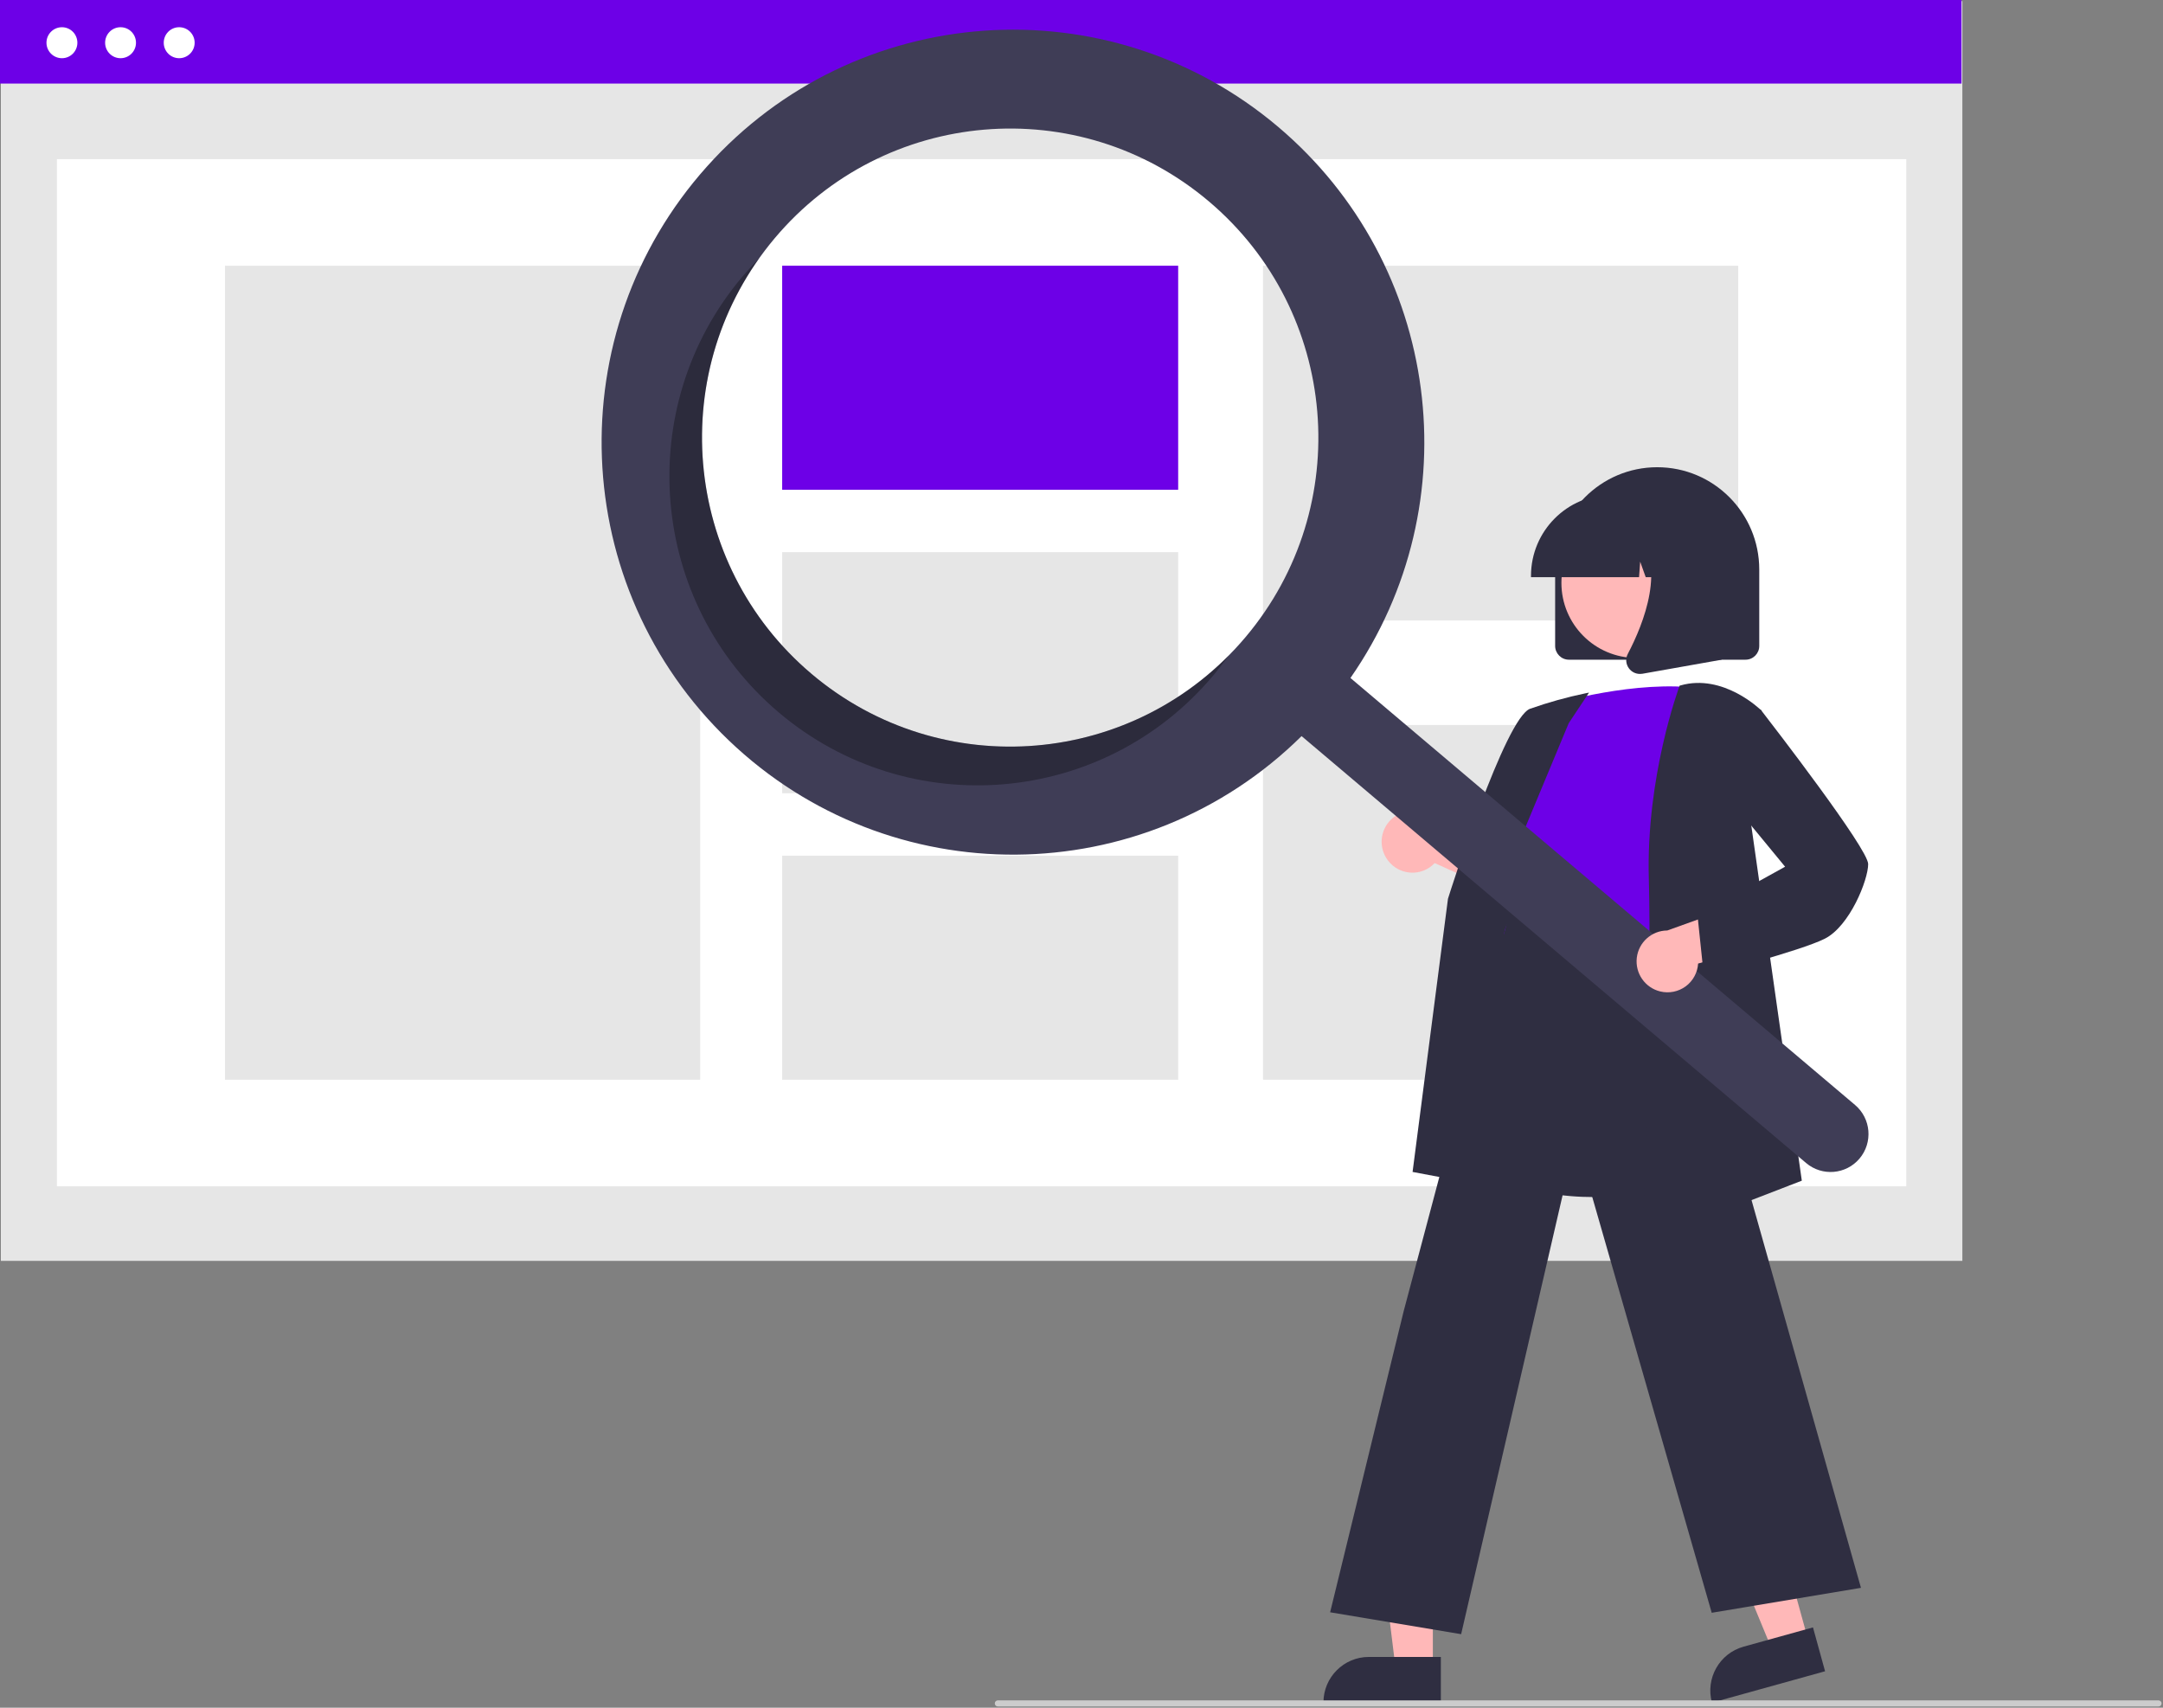
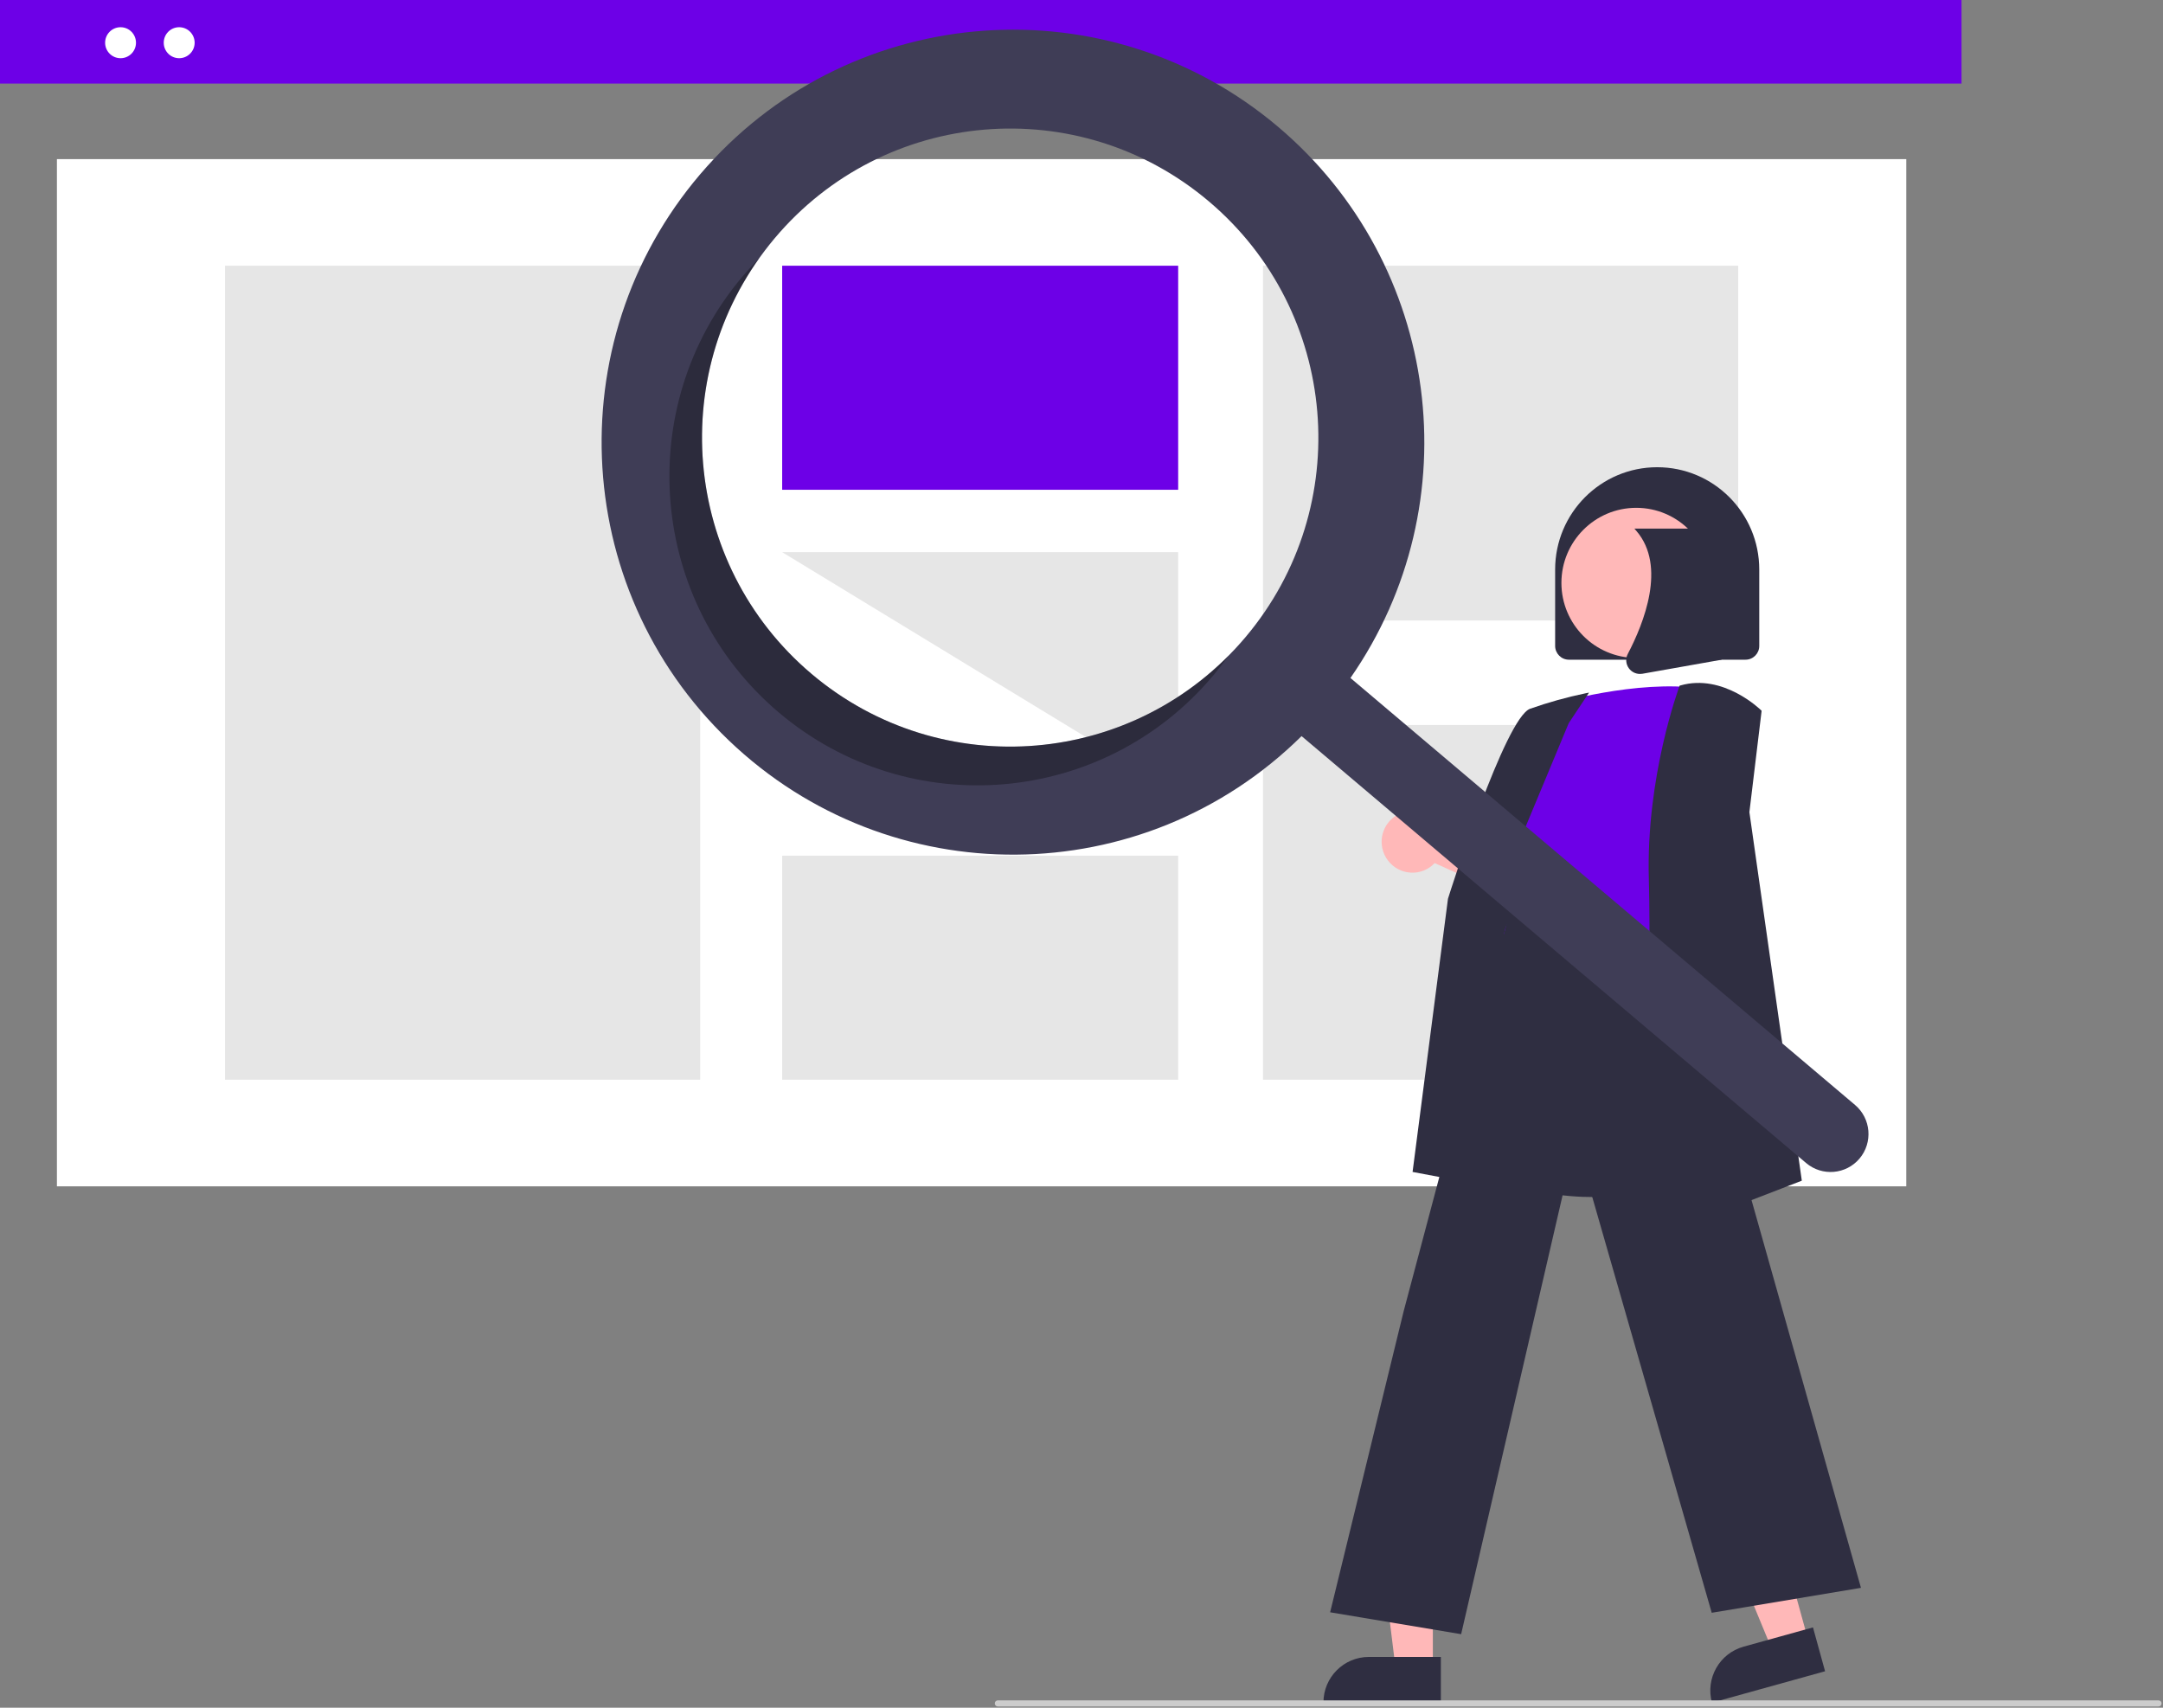
<svg xmlns="http://www.w3.org/2000/svg" xmlns:xlink="http://www.w3.org/1999/xlink" width="190px" height="150px" viewBox="0 0 190 150" version="1.1">
  <rect x="0" y="0" width="190" height="150" fill="#808080" stroke="none" />
  <defs>
    <filter id="alpha" filterUnits="objectBoundingBox" x="0%" y="0%" width="100%" height="100%">
      <feColorMatrix type="matrix" in="SourceGraphic" values="0 0 0 0 1 0 0 0 0 1 0 0 0 0 1 0 0 0 1 0" />
    </filter>
    <mask id="mask0">
      <g filter="url(#alpha)">
        <rect x="0" y="0" width="190" height="150" style="fill:rgb(0%,0%,0%);fill-opacity:0.302;stroke:none;" />
      </g>
    </mask>
    <clipPath id="clip1">
      <rect x="0" y="0" width="190" height="150" />
    </clipPath>
    <g id="surface5" clip-path="url(#clip1)">
      <path style=" stroke:none;fill-rule:nonzero;fill:rgb(0%,0%,0%);fill-opacity:1;" d="M 71.277 59.184 C 60.512 50.07 58.512 34.199 66.684 22.691 C 66.168 23.215 65.668 23.762 65.184 24.332 C 55.543 35.789 56.988 52.918 68.414 62.582 C 79.84 72.25 96.922 70.801 106.562 59.344 C 107.043 58.77 107.496 58.184 107.922 57.582 C 97.984 67.598 82.047 68.293 71.277 59.184 Z M 71.277 59.184 " />
    </g>
  </defs>
  <g id="surface1">
-     <path style=" stroke:none;fill-rule:nonzero;fill:rgb(90.196%,90.196%,90.196%);fill-opacity:1;" d="M 0.074 0.098 L 172.375 0.098 L 172.375 110.75 L 0.074 110.75 Z M 0.074 0.098 " />
    <path style=" stroke:none;fill-rule:nonzero;fill:rgb(100%,100%,100%);fill-opacity:1;" d="M 5 13.977 L 167.449 13.977 L 167.449 104.203 L 5 104.203 Z M 5 13.977 " />
    <path style=" stroke:none;fill-rule:nonzero;fill:rgb(42.745%,0%,90.588%);fill-opacity:1;" d="M 0 0 L 172.301 0 L 172.301 7.34 L 0 7.34 Z M 0 0 " />
-     <path style=" stroke:none;fill-rule:nonzero;fill:rgb(100%,100%,100%);fill-opacity:1;" d="M 6.797 3.754 C 6.797 4.504 6.188 5.113 5.441 5.113 C 4.691 5.113 4.082 4.504 4.082 3.754 C 4.082 3 4.691 2.391 5.441 2.391 C 6.188 2.391 6.797 3 6.797 3.754 Z M 6.797 3.754 " />
    <path style=" stroke:none;fill-rule:nonzero;fill:rgb(100%,100%,100%);fill-opacity:1;" d="M 11.945 3.754 C 11.945 4.504 11.34 5.113 10.59 5.113 C 9.84 5.113 9.234 4.504 9.234 3.754 C 9.234 3 9.84 2.391 10.59 2.391 C 11.34 2.391 11.945 3 11.945 3.754 Z M 11.945 3.754 " />
    <path style=" stroke:none;fill-rule:nonzero;fill:rgb(100%,100%,100%);fill-opacity:1;" d="M 17.098 3.754 C 17.098 4.504 16.488 5.113 15.738 5.113 C 14.988 5.113 14.383 4.504 14.383 3.754 C 14.383 3 14.988 2.391 15.738 2.391 C 16.488 2.391 17.098 3 17.098 3.754 Z M 17.098 3.754 " />
    <path style=" stroke:none;fill-rule:nonzero;fill:rgb(90.196%,90.196%,90.196%);fill-opacity:1;" d="M 19.762 23.34 L 61.504 23.34 L 61.504 94.84 L 19.762 94.84 Z M 19.762 23.34 " />
    <path style=" stroke:none;fill-rule:nonzero;fill:rgb(42.745%,0%,90.588%);fill-opacity:1;" d="M 68.707 23.34 L 103.492 23.34 L 103.492 43.02 L 68.707 43.02 Z M 68.707 23.34 " />
-     <path style=" stroke:none;fill-rule:nonzero;fill:rgb(90.196%,90.196%,90.196%);fill-opacity:1;" d="M 68.707 48.5 L 103.492 48.5 L 103.492 69.676 L 68.707 69.676 Z M 68.707 48.5 " />
+     <path style=" stroke:none;fill-rule:nonzero;fill:rgb(90.196%,90.196%,90.196%);fill-opacity:1;" d="M 68.707 48.5 L 103.492 48.5 L 103.492 69.676 Z M 68.707 48.5 " />
    <path style=" stroke:none;fill-rule:nonzero;fill:rgb(90.196%,90.196%,90.196%);fill-opacity:1;" d="M 68.707 75.16 L 103.492 75.16 L 103.492 94.84 L 68.707 94.84 Z M 68.707 75.16 " />
    <path style=" stroke:none;fill-rule:nonzero;fill:rgb(90.196%,90.196%,90.196%);fill-opacity:1;" d="M 110.945 23.34 L 152.688 23.34 L 152.688 54.5 L 110.945 54.5 Z M 110.945 23.34 " />
    <path style=" stroke:none;fill-rule:nonzero;fill:rgb(90.196%,90.196%,90.196%);fill-opacity:1;" d="M 110.945 63.68 L 152.688 63.68 L 152.688 94.84 L 110.945 94.84 Z M 110.945 63.68 " />
    <path style=" stroke:none;fill-rule:nonzero;fill:rgb(18.431%,18.039%,25.49%);fill-opacity:1;" d="M 136.605 56.738 L 136.605 50.027 C 136.605 45.062 140.621 41.039 145.57 41.039 C 150.523 41.039 154.535 45.062 154.535 50.027 L 154.535 56.738 C 154.535 57.402 153.996 57.945 153.332 57.945 L 137.812 57.945 C 137.145 57.945 136.609 57.402 136.605 56.738 Z M 136.605 56.738 " />
    <path style=" stroke:none;fill-rule:nonzero;fill:rgb(100%,72.157%,72.157%);fill-opacity:1;" d="M 158.828 144.039 L 155.664 144.918 L 150.785 133.105 L 155.453 131.809 Z M 158.828 144.039 " />
    <path style=" stroke:none;fill-rule:nonzero;fill:rgb(18.431%,18.039%,25.49%);fill-opacity:1;" d="M 153.156 144.637 L 159.254 142.945 L 160.316 146.797 L 150.379 149.555 C 149.793 147.426 151.035 145.227 153.156 144.637 Z M 153.156 144.637 " />
    <path style=" stroke:none;fill-rule:nonzero;fill:rgb(100%,72.157%,72.157%);fill-opacity:1;" d="M 125.863 146.477 L 122.582 146.477 L 121.02 133.789 L 125.863 133.789 Z M 125.863 146.477 " />
    <path style=" stroke:none;fill-rule:nonzero;fill:rgb(18.431%,18.039%,25.49%);fill-opacity:1;" d="M 120.238 145.539 L 126.566 145.539 L 126.566 149.531 L 116.254 149.531 C 116.254 147.328 118.039 145.539 120.238 145.539 Z M 120.238 145.539 " />
    <path style=" stroke:none;fill-rule:nonzero;fill:rgb(100%,72.157%,72.157%);fill-opacity:1;" d="M 121.906 75.562 C 122.379 76.203 123.113 76.602 123.91 76.648 C 124.703 76.699 125.48 76.391 126.023 75.809 L 134.746 79.742 L 133.953 74.824 L 125.793 71.844 C 124.734 70.969 123.191 71.023 122.203 71.973 C 121.211 72.922 121.082 74.465 121.906 75.562 Z M 121.906 75.562 " />
    <path style=" stroke:none;fill-rule:nonzero;fill:rgb(18.431%,18.039%,25.49%);fill-opacity:1;" d="M 140.027 105.145 C 137.285 105.145 134.449 104.734 132.066 103.516 C 129.508 102.238 127.598 99.945 126.793 97.195 C 125.551 93.25 127.117 89.375 128.629 85.629 C 129.57 83.305 130.457 81.113 130.688 78.949 L 130.766 78.184 C 131.125 74.734 131.434 71.758 133.148 70.641 C 134.035 70.062 135.23 70.027 136.797 70.539 L 151.527 75.34 L 150.984 103.375 L 150.898 103.406 C 150.82 103.434 145.625 105.145 140.027 105.145 Z M 140.027 105.145 " />
    <path style=" stroke:none;fill-rule:nonzero;fill:rgb(42.745%,0%,90.588%);fill-opacity:1;" d="M 136.539 61.812 C 136.539 61.812 143.766 59.664 149.387 60.469 C 149.387 60.469 146.176 78.18 147.246 84.082 C 148.316 89.984 128.645 86.363 132.66 80.727 L 133.996 74.02 C 133.996 74.02 131.32 71.336 133.73 68.117 Z M 136.539 61.812 " />
    <path style=" stroke:none;fill-rule:nonzero;fill:rgb(18.431%,18.039%,25.49%);fill-opacity:1;" d="M 132.984 104.613 L 124.082 102.938 L 127.191 78.945 C 127.398 78.277 132.215 63.078 134.402 62.254 C 135.992 61.695 137.613 61.242 139.266 60.898 L 139.582 60.836 L 137.797 63.523 L 130.688 80.602 Z M 132.984 104.613 " />
    <path style=" stroke:none;fill-rule:nonzero;fill:rgb(18.431%,18.039%,25.49%);fill-opacity:1;" d="M 128.348 143.539 L 116.84 141.617 L 123.297 115.18 L 132.906 79.023 L 133 79.664 C 133.008 79.711 133.906 84.438 147.223 82.34 L 147.34 82.32 L 147.371 82.438 L 163.469 139.469 L 150.359 141.66 L 138.402 100.047 Z M 128.348 143.539 " />
    <path style=" stroke:none;fill-rule:nonzero;fill:rgb(18.431%,18.039%,25.49%);fill-opacity:1;" d="M 144.293 109.102 L 144.301 108.898 C 144.309 108.672 145.102 86.258 144.836 77.242 C 144.57 68.199 147.492 60.367 147.52 60.289 L 147.543 60.223 L 147.609 60.207 C 151.387 59.125 154.664 62.355 154.699 62.387 L 154.742 62.434 L 153.668 71.336 L 158.273 103.707 Z M 144.293 109.102 " />
    <path style=" stroke:none;fill-rule:nonzero;fill:rgb(100%,72.157%,72.157%);fill-opacity:1;" d="M 150.301 51.199 C 150.301 54.836 147.359 57.789 143.73 57.789 C 140.098 57.789 137.156 54.836 137.156 51.199 C 137.156 47.559 140.098 44.605 143.73 44.605 C 147.359 44.605 150.301 47.559 150.301 51.199 Z M 150.301 51.199 " />
-     <path style=" stroke:none;fill-rule:nonzero;fill:rgb(18.431%,18.039%,25.49%);fill-opacity:1;" d="M 134.484 50.566 C 134.492 46.641 137.664 43.457 141.578 43.453 L 142.914 43.453 C 146.832 43.457 150.004 46.641 150.008 50.566 L 150.008 50.699 L 147.18 50.699 L 146.215 47.992 L 146.023 50.699 L 144.562 50.699 L 144.074 49.332 L 143.977 50.699 L 134.484 50.699 Z M 134.484 50.566 " />
    <path style=" stroke:none;fill-rule:nonzero;fill:rgb(18.431%,18.039%,25.49%);fill-opacity:1;" d="M 143.082 58.699 C 142.812 58.332 142.773 57.84 142.988 57.438 C 144.406 54.73 146.391 49.734 143.758 46.652 L 143.566 46.43 L 151.219 46.43 L 151.219 57.949 L 144.27 59.18 C 144.199 59.191 144.125 59.195 144.055 59.195 C 143.668 59.195 143.309 59.012 143.082 58.699 Z M 143.082 58.699 " />
    <path style=" stroke:none;fill-rule:nonzero;fill:rgb(24.706%,23.922%,33.725%);fill-opacity:1;" d="M 112.281 11.148 C 97.363 -1.477 75.137 0.066 62.094 14.633 C 49.051 29.199 49.906 51.52 64.023 65.039 C 78.145 78.559 100.418 78.391 114.332 64.656 L 158.652 102.156 C 160.055 103.344 162.156 103.168 163.344 101.762 C 164.531 100.352 164.355 98.246 162.949 97.055 L 162.945 97.051 L 118.625 59.551 C 129.297 44.195 126.547 23.219 112.281 11.148 Z M 109.426 55.941 C 99.785 67.398 82.703 68.848 71.277 59.184 C 59.852 49.516 58.406 32.387 68.047 20.93 C 77.688 9.473 94.766 8.023 106.191 17.691 C 117.621 27.359 119.066 44.484 109.426 55.941 Z M 109.426 55.941 " />
    <use xlink:href="#surface5" mask="url(#mask0)" />
-     <path style=" stroke:none;fill-rule:nonzero;fill:rgb(100%,72.157%,72.157%);fill-opacity:1;" d="M 145.84 87.086 C 146.613 87.273 147.43 87.109 148.074 86.637 C 148.715 86.164 149.113 85.43 149.164 84.633 L 158.379 82.07 L 154.633 78.797 L 146.457 81.73 C 145.086 81.738 143.934 82.77 143.777 84.133 C 143.621 85.5 144.508 86.766 145.84 87.086 Z M 145.84 87.086 " />
-     <path style=" stroke:none;fill-rule:nonzero;fill:rgb(18.431%,18.039%,25.49%);fill-opacity:1;" d="M 149.668 85.727 L 149.109 80.387 L 156.805 76.129 L 151.789 70.035 L 152.605 63.195 L 154.645 62.316 L 154.711 62.398 C 155.672 63.641 164.102 74.551 164.102 75.898 C 164.102 77.285 162.488 81.352 160.281 82.457 C 158.152 83.527 150.16 85.602 149.82 85.688 Z M 149.668 85.727 " />
    <path style=" stroke:none;fill-rule:nonzero;fill:rgb(80%,80%,80%);fill-opacity:1;" d="M 189.605 149.891 L 87.648 149.891 C 87.5 149.891 87.383 149.77 87.383 149.621 C 87.383 149.473 87.5 149.355 87.648 149.355 L 189.605 149.355 C 189.754 149.355 189.875 149.473 189.875 149.621 C 189.875 149.77 189.754 149.891 189.605 149.891 Z M 189.605 149.891 " />
  </g>
</svg>